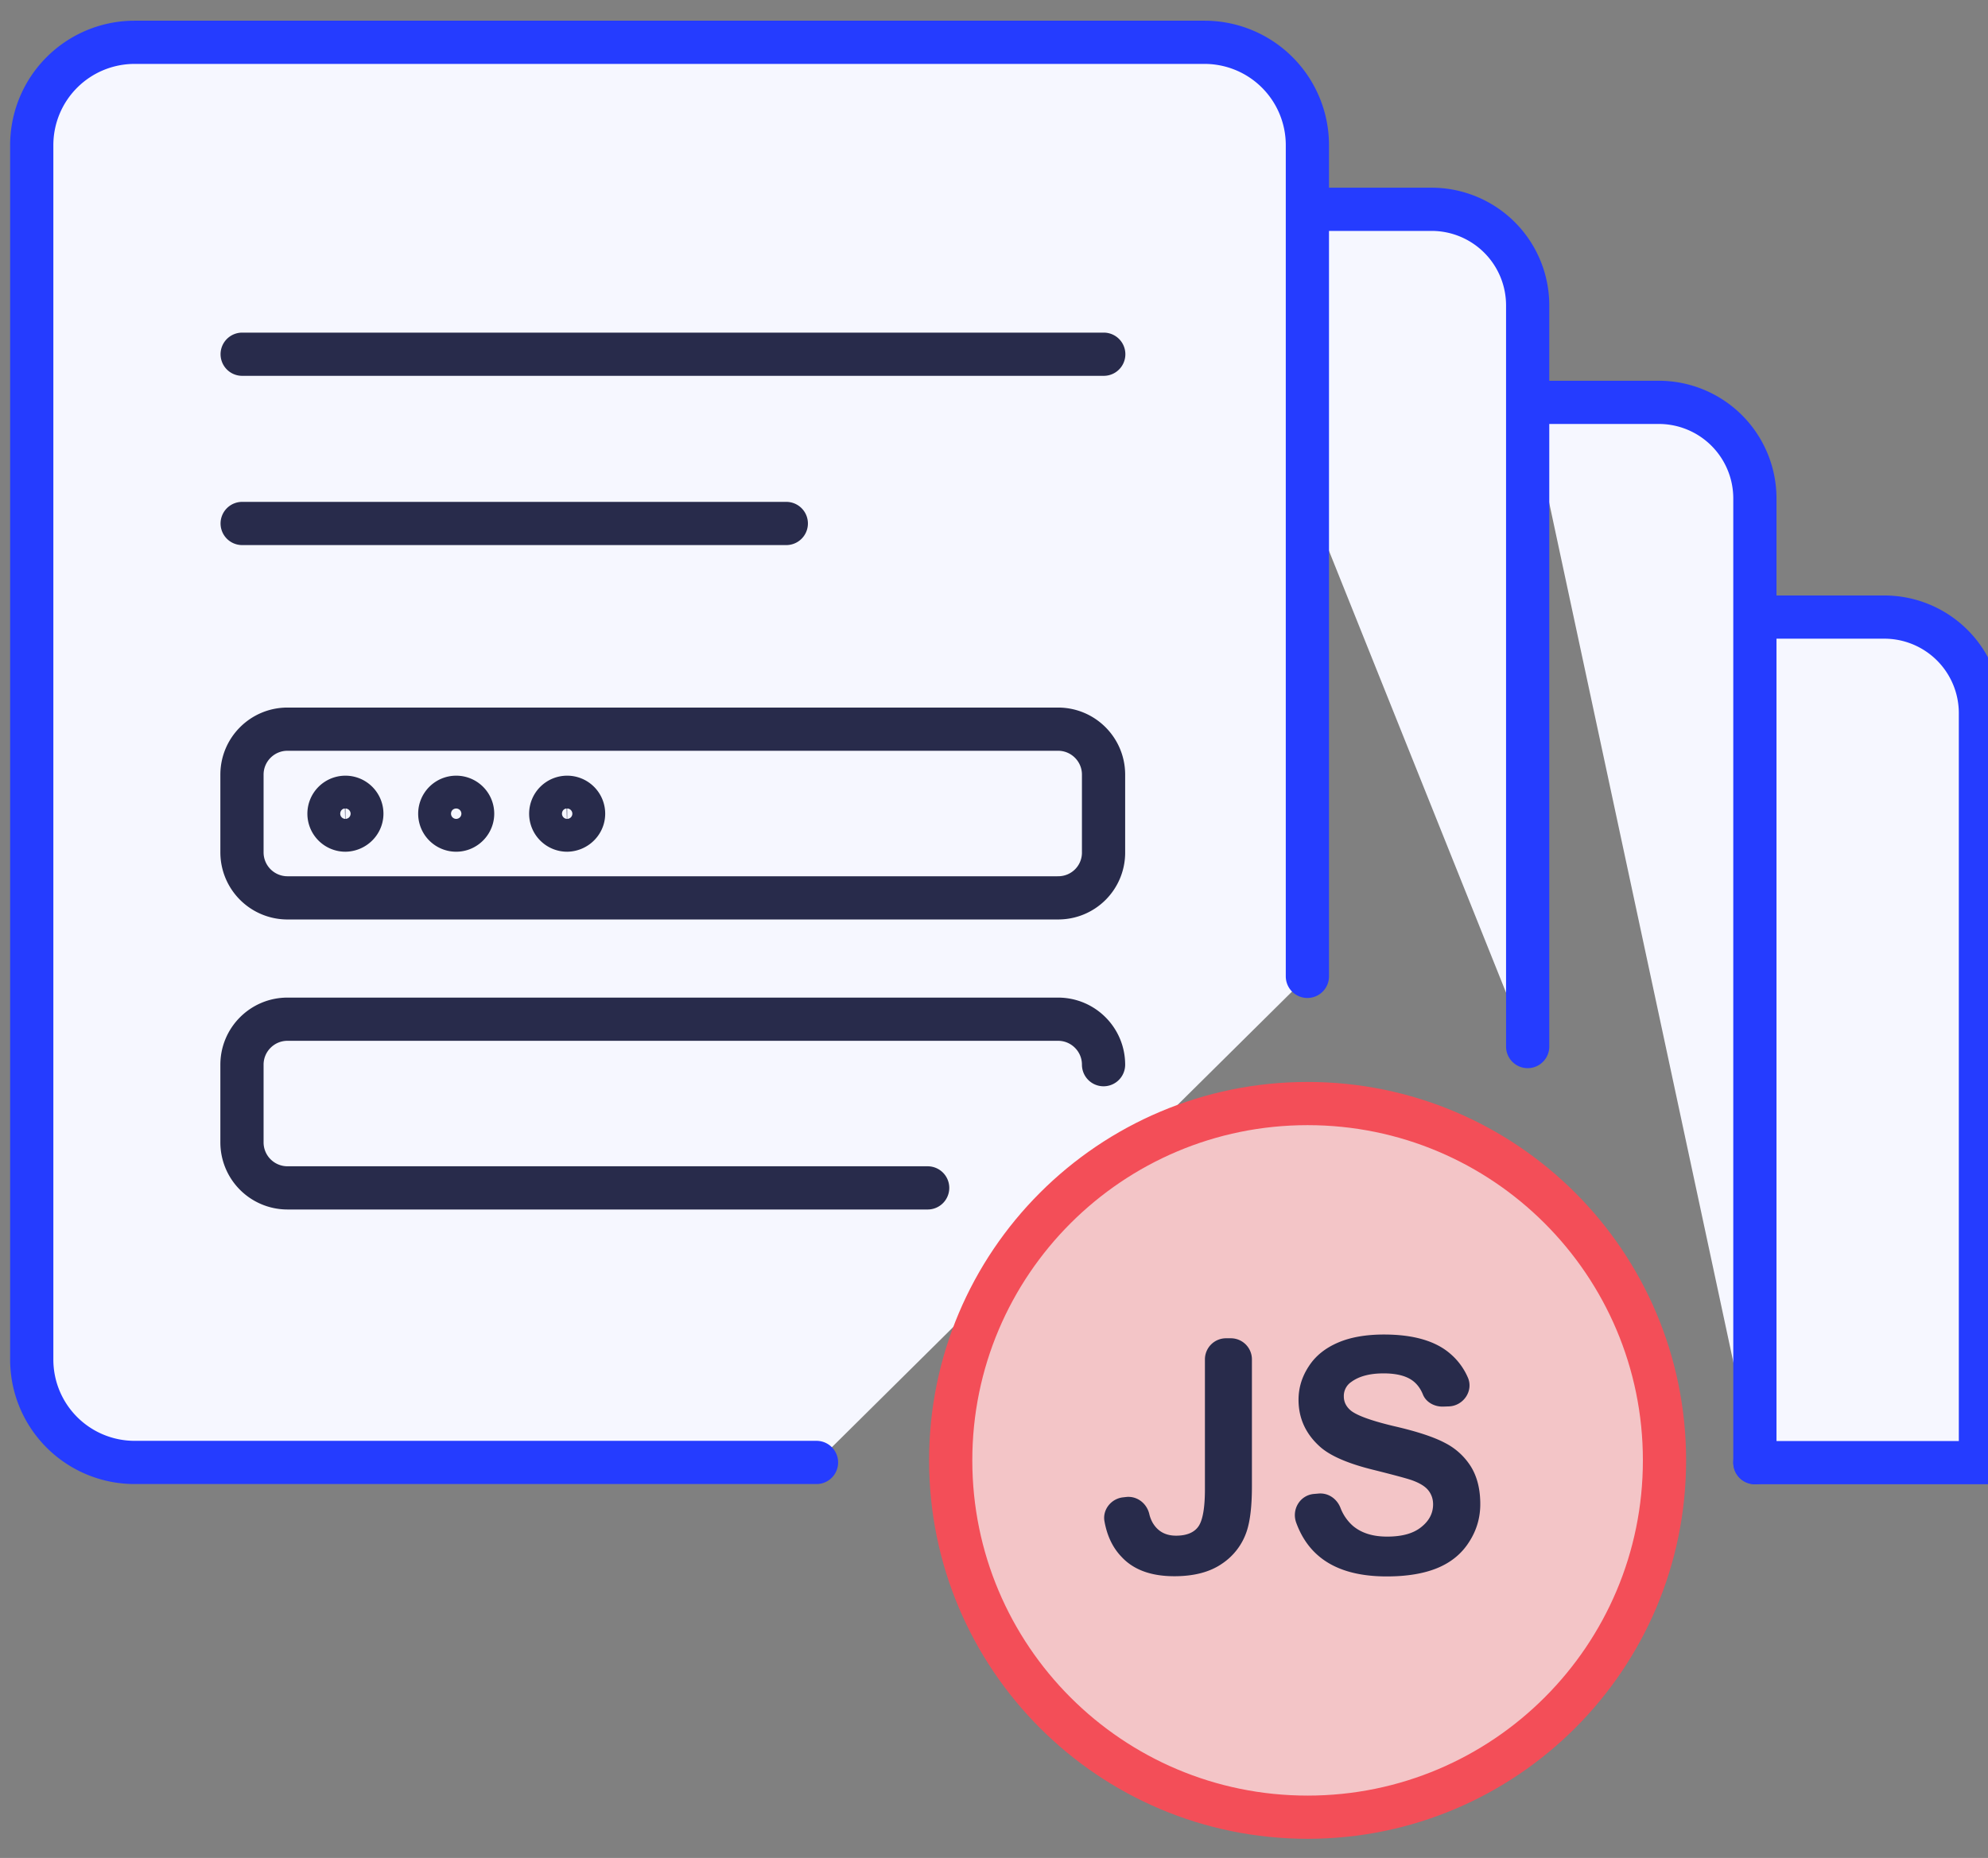
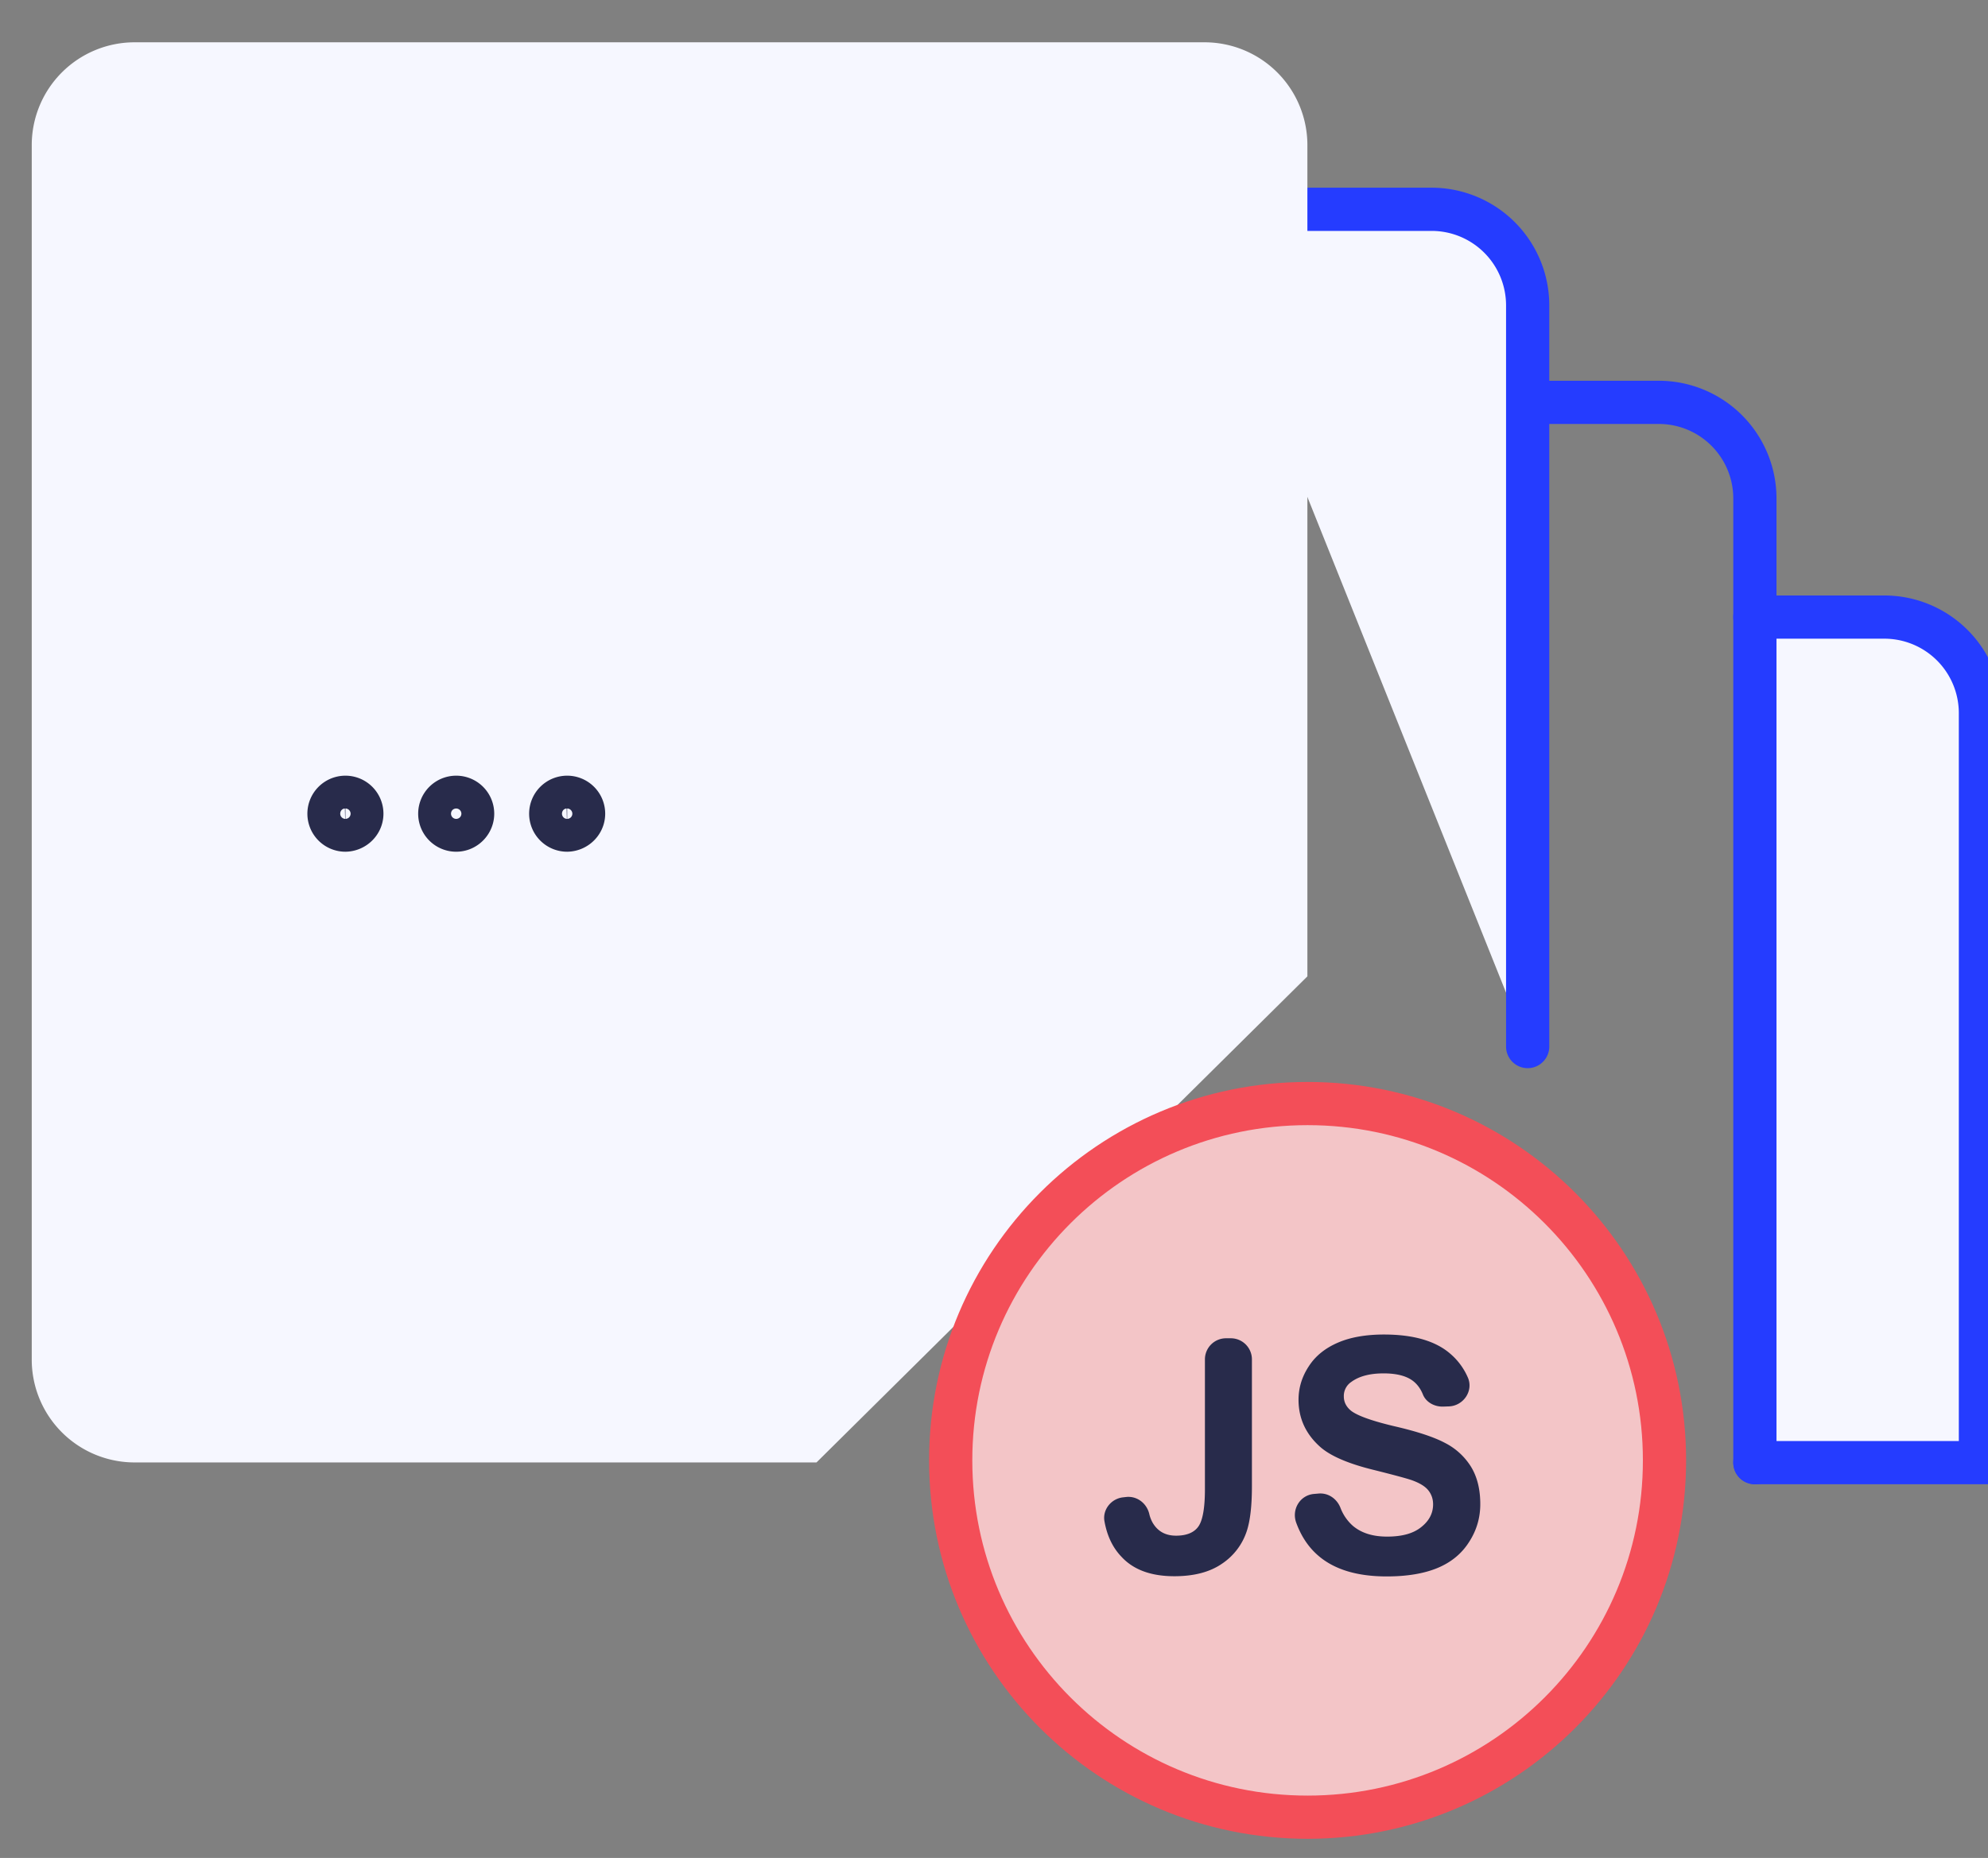
<svg xmlns="http://www.w3.org/2000/svg" width="92" height="86" fill="none">
  <rect width="100%" height="100%" fill="#808080" stroke="none" />
  <path d="M81.212 28.563h5.992a4.447 4.447 0 0 1 4.446 4.445v34.693H81.212" fill="#F6F7FF" />
  <path d="M81.212 28.563h5.992a4.447 4.447 0 0 1 4.446 4.445v34.693H81.212" stroke="#253CFF" stroke-width="2" stroke-miterlimit="10" stroke-linecap="round" />
-   <path d="M81.212 67.701V23.07a4.447 4.447 0 0 0-4.445-4.446h-6.07" fill="#F6F7FF" />
  <path d="M81.212 67.701V23.07a4.447 4.447 0 0 0-4.445-4.446h-6.07" stroke="#253CFF" stroke-width="2" stroke-miterlimit="10" stroke-linecap="round" />
  <path d="M70.697 48.442V14.133a4.447 4.447 0 0 0-4.446-4.445H55.167" fill="#F6F7FF" />
  <path d="M70.697 48.442V14.133a4.447 4.447 0 0 0-4.446-4.445H55.167" stroke="#253CFF" stroke-width="2" stroke-miterlimit="10" stroke-linecap="round" />
  <path d="M37.786 67.692H6.229a4.76 4.76 0 0 1-4.76-4.76V6.718a4.76 4.76 0 0 1 4.76-4.76h49.514a4.76 4.76 0 0 1 4.76 4.76v38.475" fill="#F6F7FF" />
-   <path d="M37.786 67.692H6.229a4.76 4.76 0 0 1-4.76-4.76V6.718a4.76 4.76 0 0 1 4.76-4.76h49.514a4.76 4.76 0 0 1 4.76 4.76v38.475" stroke="#253CFF" stroke-width="2" stroke-miterlimit="10" stroke-linecap="round" />
  <path d="M60.512 84.113c9.122 0 16.517-7.395 16.517-16.517S69.634 51.08 60.512 51.08s-16.516 7.395-16.516 16.516c0 9.122 7.394 16.517 16.516 16.517Z" fill="#F3C5C7" stroke="#F34E58" stroke-width="2" stroke-miterlimit="10" stroke-linecap="round" />
  <path d="M54.346 72.959c.908 0 1.642-.192 2.2-.576a2.893 2.893 0 0 0 1.154-1.52c.157-.48.236-1.17.236-2.07v-5.87a.977.977 0 0 0-.979-.978h-.218a.977.977 0 0 0-.978.978v6.01c0 .873-.105 1.45-.306 1.729-.2.28-.55.42-1.03.42s-.839-.193-1.075-.586a1.51 1.51 0 0 1-.166-.428c-.122-.49-.567-.83-1.065-.777l-.149.017c-.55.061-.96.576-.856 1.118.122.673.385 1.214.778 1.625.558.611 1.38.908 2.454.908Zm9.844-1.834c-.664 0-1.188-.166-1.582-.498a2.114 2.114 0 0 1-.576-.838c-.166-.42-.568-.7-1.022-.656l-.21.018c-.646.061-1.039.725-.812 1.336.227.62.568 1.136 1.03 1.529.734.629 1.783.952 3.154.952.943 0 1.73-.131 2.358-.393.629-.262 1.118-.664 1.459-1.206.35-.541.515-1.126.515-1.746 0-.682-.14-1.258-.428-1.73a3.04 3.04 0 0 0-1.197-1.1c-.506-.271-1.292-.533-2.358-.778-1.065-.253-1.73-.498-2.009-.725-.218-.183-.323-.402-.323-.655a.78.78 0 0 1 .35-.672c.358-.262.855-.393 1.493-.393.612 0 1.074.122 1.38.367.184.148.332.349.437.61.148.368.55.577.952.56l.253-.009c.664-.026 1.136-.707.882-1.319a3.022 3.022 0 0 0-.82-1.118c-.682-.594-1.713-.89-3.066-.89-.83 0-1.546.122-2.132.375-.585.253-1.039.611-1.353 1.1-.315.48-.472.996-.472 1.546 0 .856.332 1.581.996 2.175.471.42 1.292.778 2.463 1.066.908.227 1.493.384 1.755.471.376.131.638.289.786.472.149.184.227.402.227.655 0 .402-.174.751-.532 1.04-.367.305-.891.454-1.599.454Z" fill="#282B4B" />
-   <path d="M11.207 16.396h39.872M11.207 24.23h25.181m12.586 17.33h-35.67a2.106 2.106 0 0 1-2.106-2.106v-3.598c0-1.162.944-2.105 2.105-2.105h35.662c1.162 0 2.105.943 2.105 2.105v3.598a2.093 2.093 0 0 1-2.096 2.105ZM42.93 54.984H13.303a2.106 2.106 0 0 1-2.105-2.105v-3.598c0-1.162.944-2.105 2.105-2.105h35.662c1.162 0 2.105.943 2.105 2.105" stroke="#282B4B" stroke-width="2" stroke-miterlimit="10" stroke-linecap="round" stroke-linejoin="round" />
  <path d="M16.745 37.664a.76.76 0 1 0-.76.76c.42-.01.76-.35.76-.76Zm5.127 0a.76.76 0 1 0-.76.76c.42 0 .76-.35.76-.76Zm5.135 0a.76.76 0 1 0-.76.76c.42-.01.76-.35.76-.76Z" stroke="#282B4B" stroke-width="2" stroke-miterlimit="10" stroke-linecap="round" stroke-linejoin="round" />
</svg>